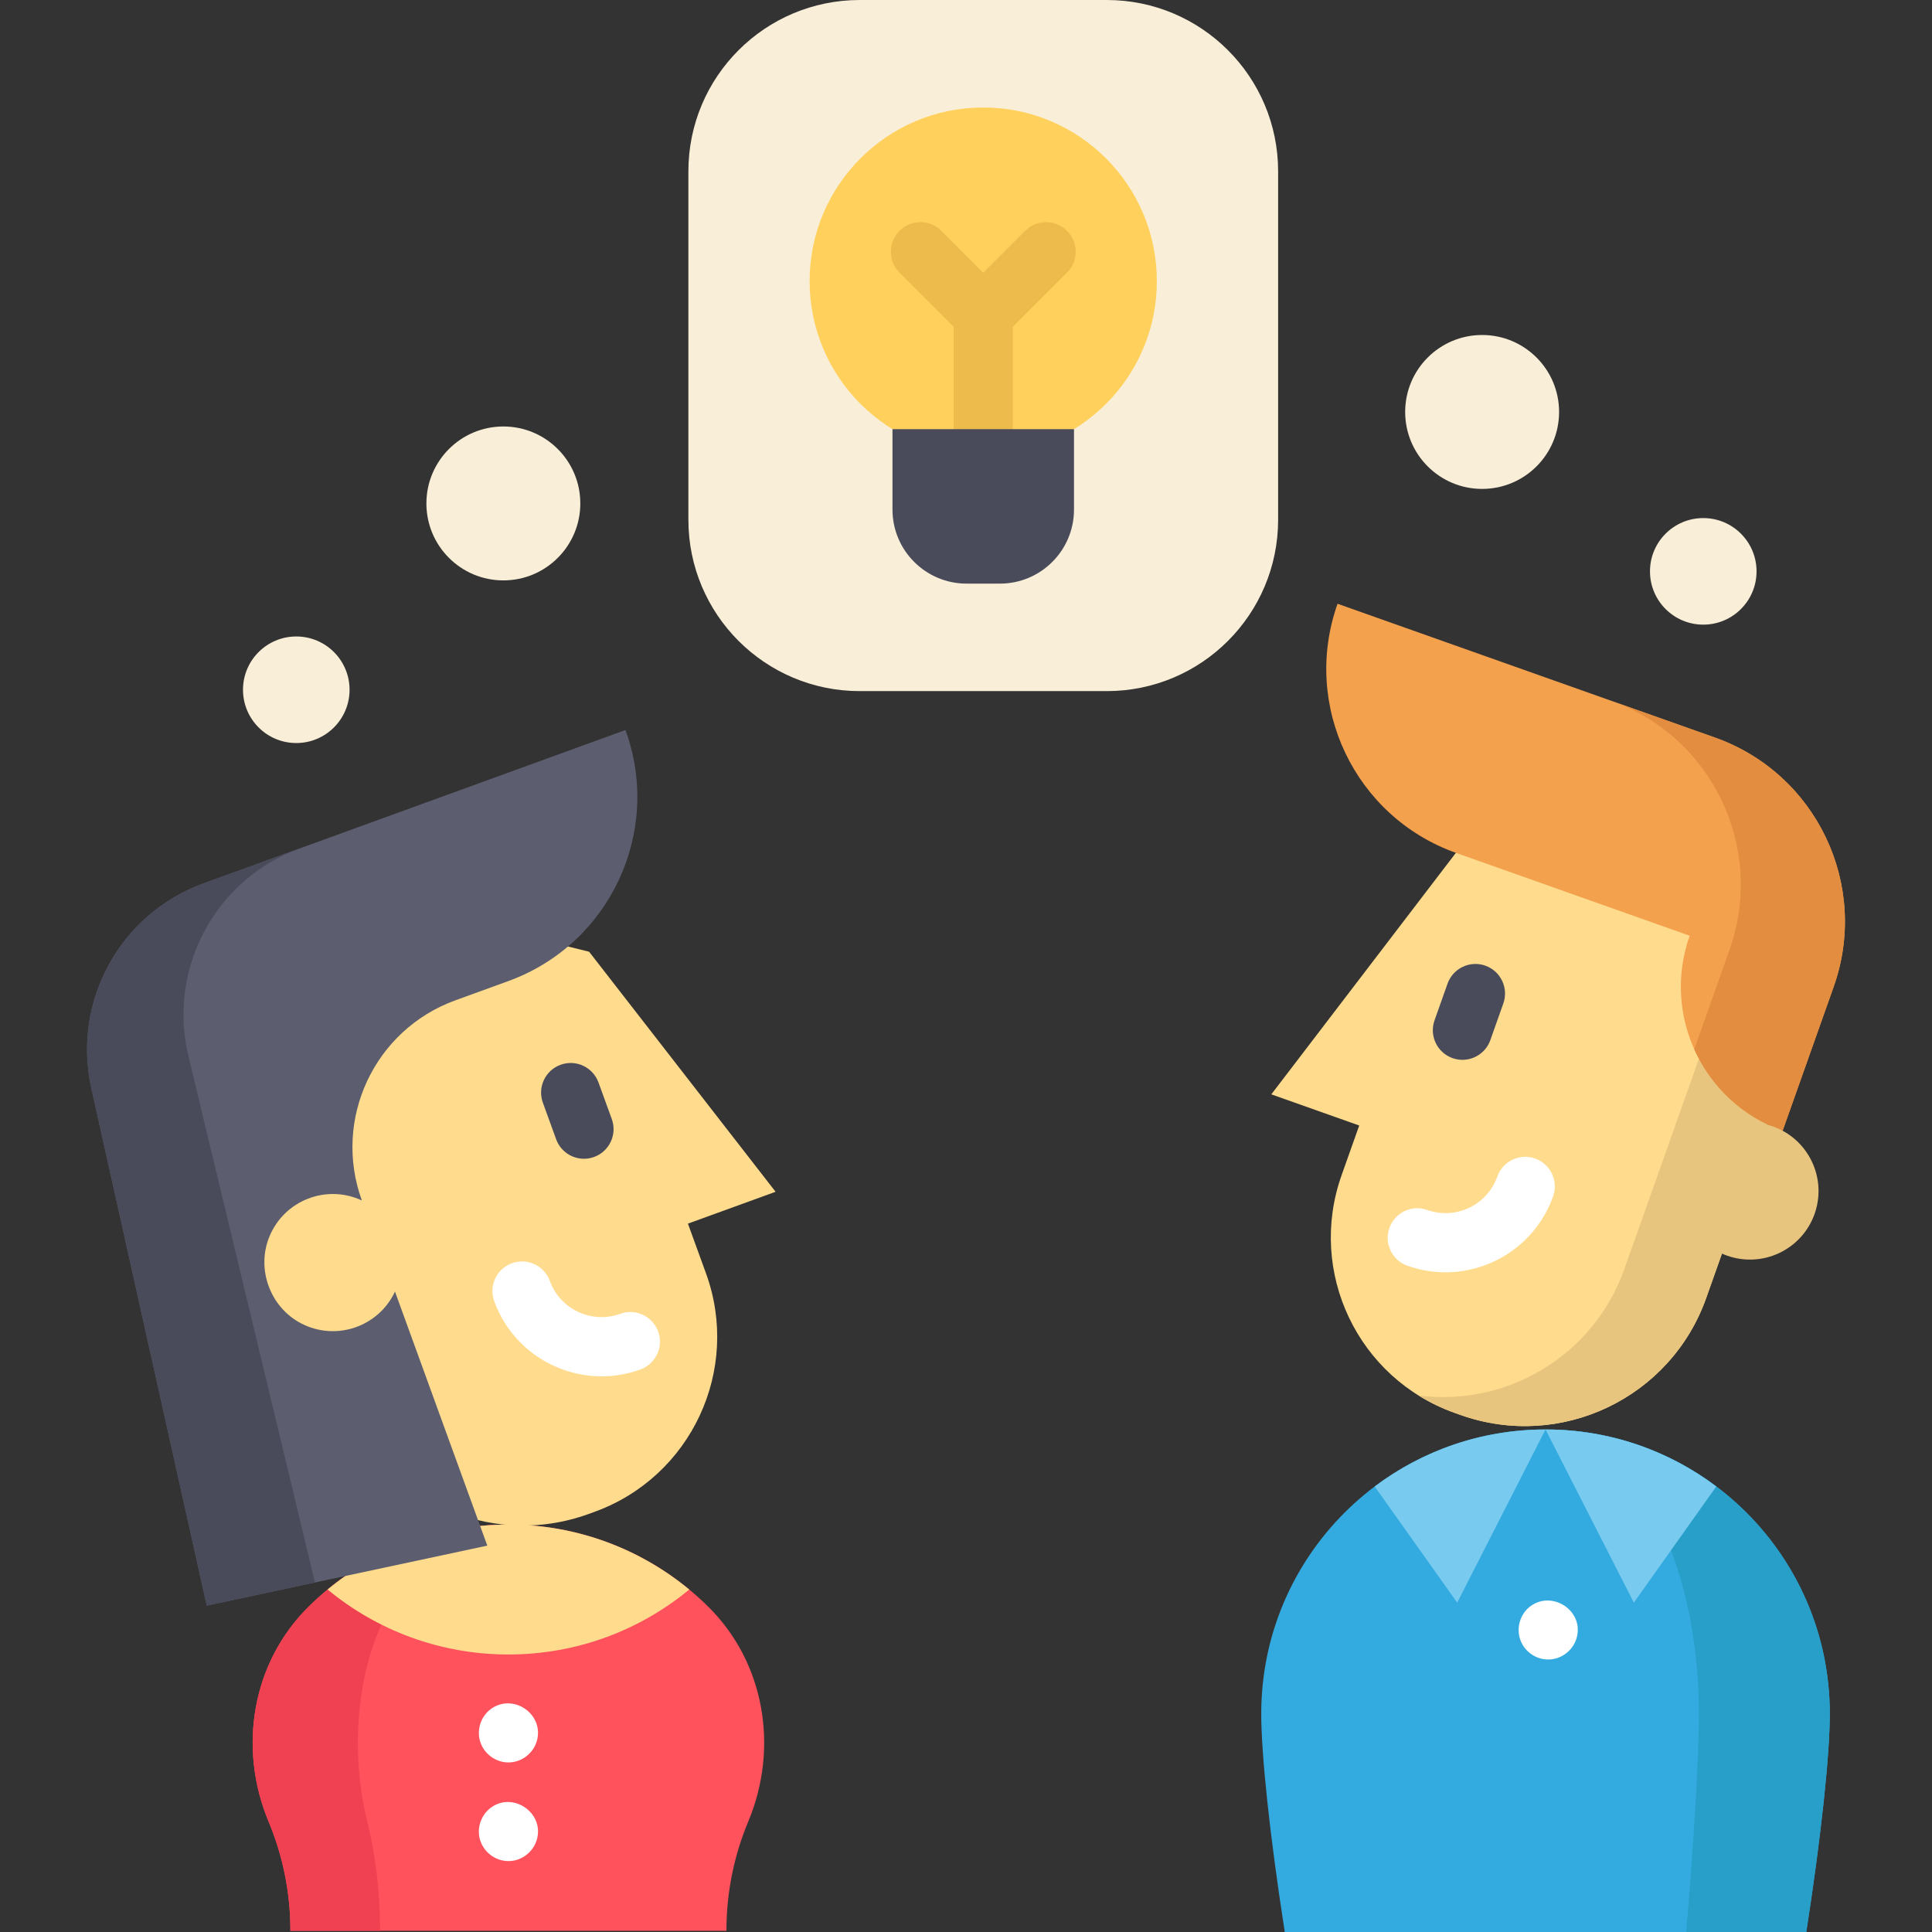
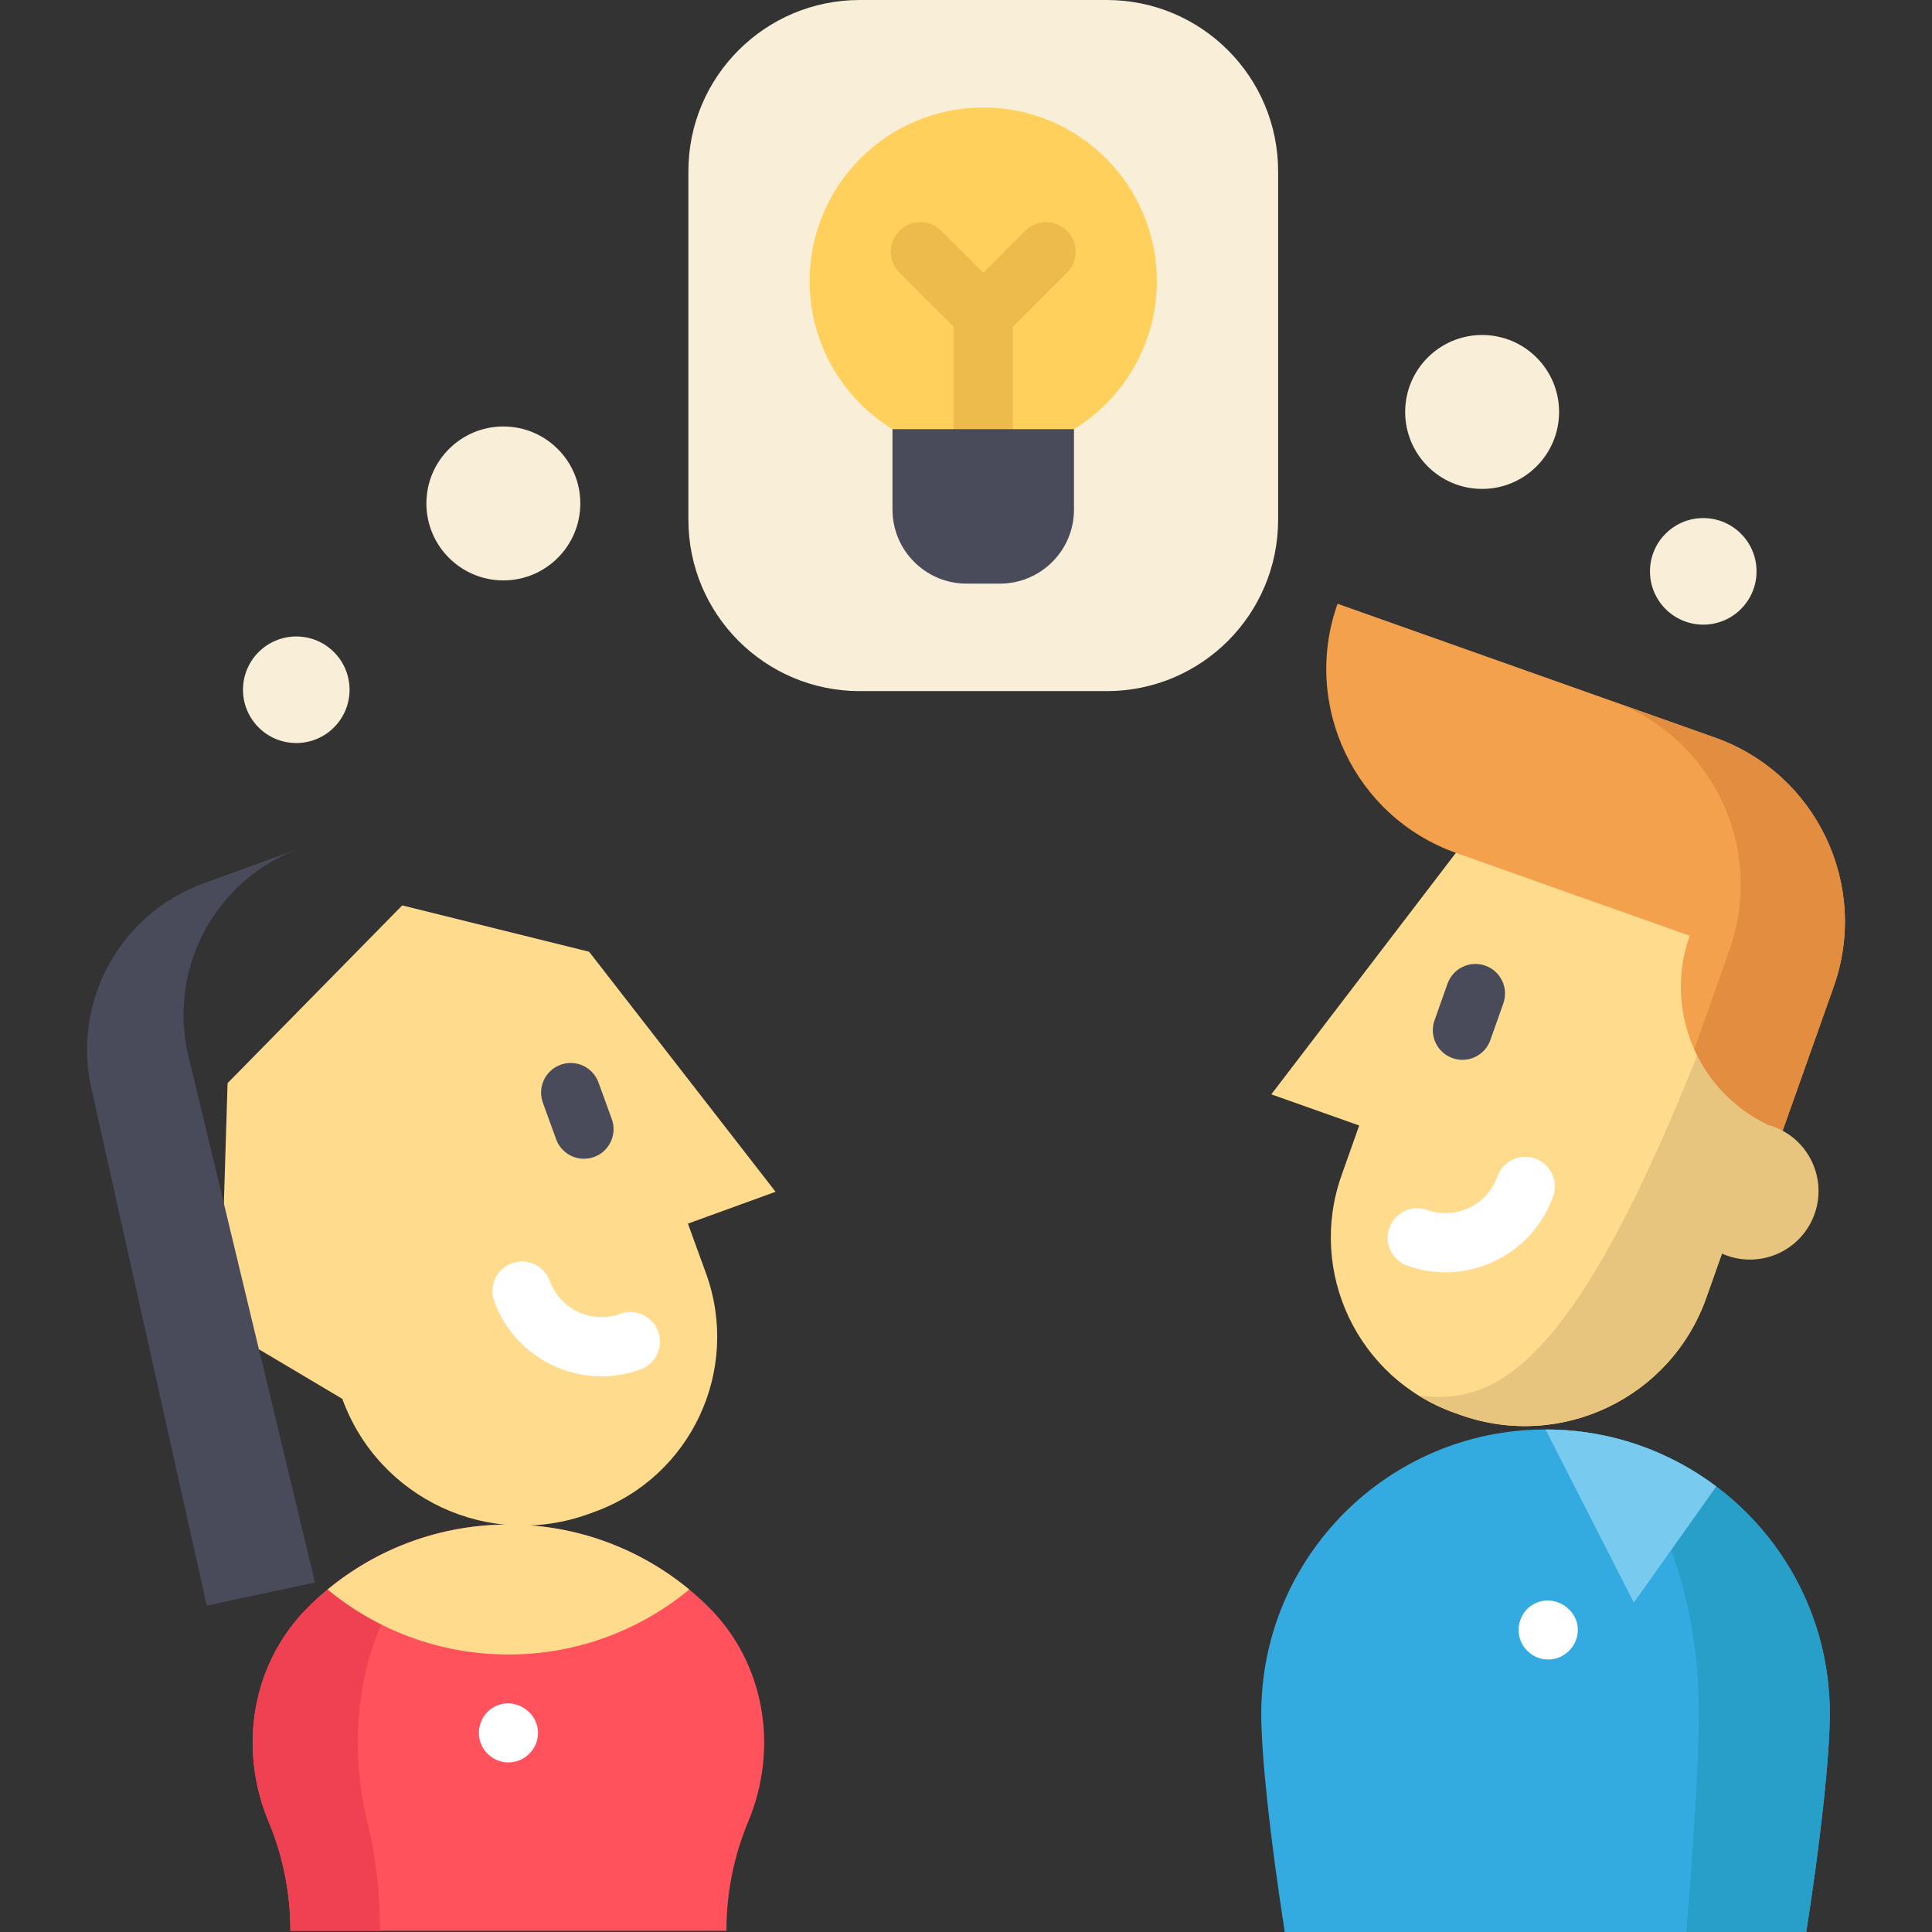
<svg xmlns="http://www.w3.org/2000/svg" version="1.1" id="Capa_1" x="0px" y="0px" viewBox="0 0 512 512" style="enable-background:new 0 0 512 512;" xml:space="preserve">
  <rect x="0" y="0" width="512" height="512" fill="#333333" stroke="none" />
  <g>
    <circle style="fill:#F9EED7;" cx="133.395" cy="133.416" r="20.395" />
    <circle style="fill:#F9EED7;" cx="392.78" cy="109.172" r="20.395" />
    <circle style="fill:#F9EED7;" cx="451.383" cy="151.416" r="14.12" />
    <circle style="fill:#F9EED7;" cx="78.517" cy="182.793" r="14.12" />
  </g>
  <path style="fill:#FFDC8D;" d="M385.823,226.013l-48.91,64l23.293,8.257l-4.677,13.194c-9.104,25.678,4.333,53.875,30.011,62.978  l1.548,0.549c26.533,9.407,55.668-4.478,65.074-31.01l29.746-83.905l-46.654-46.733L385.823,226.013z" />
-   <path style="fill:#E8C57E;" d="M375.932,369.822c2.962,1.849,6.171,3.409,9.601,4.625l1.548,0.549  c26.538,9.408,55.674-4.476,65.082-31.013l29.745-83.901l-18.015-18.049l-33.418,94.261  C422.301,359.351,399.239,372.847,375.932,369.822z" />
+   <path style="fill:#E8C57E;" d="M375.932,369.822c2.962,1.849,6.171,3.409,9.601,4.625l1.548,0.549  c26.538,9.408,55.674-4.476,65.082-31.013l29.745-83.901l-18.015-18.049C422.301,359.351,399.239,372.847,375.932,369.822z" />
  <path style="fill:#F4A14E;" d="M454.465,195.455c26.932,9.548,41.025,39.121,31.477,66.053l-13.53,38.164l0,0  c-21.077-7.472-32.106-30.616-24.634-51.694l0,0l-61.837-21.923c-26.932-9.548-41.025-39.121-31.477-66.053L454.465,195.455z" />
  <path style="fill:#E28D40;" d="M458.339,251.722c9.548-26.932-4.544-56.505-31.477-66.053l27.603,9.786  c26.932,9.548,41.025,39.121,31.477,66.053l-13.53,38.164c-10.86-3.85-19.042-11.865-23.411-21.609L458.339,251.722z" />
  <path style="fill:#E8C57E;" d="M455.942,299.232c9.059-4.316,19.902-0.473,24.218,8.586s0.473,19.902-8.586,24.218  c-9.059,4.316-19.902,0.473-24.218-8.586" />
  <path style="fill:#FFFFFF;" d="M383.054,337.174c-3.347,0-6.748-0.56-10.077-1.74c-4.083-1.448-6.22-5.931-4.772-10.015  s5.933-6.22,10.015-4.772c3.665,1.299,7.615,1.093,11.126-0.579c3.509-1.672,6.158-4.612,7.457-8.276  c1.449-4.083,5.932-6.219,10.015-4.772c4.083,1.448,6.22,5.931,4.772,10.015C407.197,329.422,395.505,337.174,383.054,337.174z" />
  <path style="fill:#494B5B;" d="M387.559,280.867c-0.87,0-1.755-0.145-2.621-0.453c-4.083-1.448-6.22-5.931-4.772-10.015l3.445-9.718  c1.448-4.083,5.933-6.219,10.015-4.772c4.083,1.448,6.22,5.931,4.772,10.015l-3.445,9.718  C393.813,278.858,390.788,280.867,387.559,280.867z" />
  <path style="fill:#34ABE0;" d="M334.242,454.151c0,10.679,2.217,32.026,6.234,57.849h138.206c4.016-25.823,6.234-47.17,6.234-57.849  c0-41.606-33.731-75.326-75.337-75.326C367.973,378.825,334.242,412.545,334.242,454.151z" />
  <path style="fill:#279FC9;" d="M450.223,454.151c0,10.679-1.192,32.026-3.357,57.849h31.816c4.016-25.823,6.234-47.17,6.234-57.849  c0-41.606-33.731-75.326-75.337-75.326C432.024,378.825,450.223,412.545,450.223,454.151z" />
  <g>
    <path style="fill:#78CAEF;" d="M454.836,393.927c-12.603-9.486-28.271-15.103-45.256-15.103l23.407,45.894L454.836,393.927z" />
-     <path style="fill:#78CAEF;" d="M364.313,393.927v0.01l21.859,30.781l23.407-45.894   C392.594,378.825,376.916,384.441,364.313,393.927z" />
  </g>
  <path style="fill:#FFFFFF;" d="M410.285,439.785c-3.274,0-6.288-2.11-7.383-5.199c-1.126-3.177-0.064-6.864,2.645-8.894  c5.693-4.265,13.994,0.965,12.383,7.974C417.117,437.199,413.923,439.785,410.285,439.785z" />
  <path style="fill:#FF525D;" d="M76.959,511.679c0-10.271-2.06-20.06-5.794-28.972c-8.127-19.443-4.414-42.014,10.553-56.856  c13.607-13.492,32.339-21.828,53.017-21.828s39.41,8.336,53.017,21.828c14.967,14.841,18.68,37.412,10.553,56.856  c-3.734,8.911-5.794,18.701-5.794,28.972" />
  <path style="fill:#EF4152;" d="M134.735,404.024c-12.164,0-23.188,8.336-31.199,21.828c-8.807,14.841-10.992,37.412-6.213,56.856  c2.207,8.911,3.41,18.701,3.41,28.972H76.959c0-10.271-2.06-20.06-5.794-28.972c-8.127-19.443-4.414-42.014,10.553-56.856  C95.325,412.36,114.059,404.024,134.735,404.024z" />
  <g>
    <path style="fill:#FFDC8D;" d="M156.123,252.221l49.413,63.612l-23.228,8.442l4.782,13.158   c9.305,25.606-3.909,53.907-29.513,63.213l-1.544,0.561c-26.458,9.615-55.702-4.038-65.317-30.497l-32.39-19.25l1.983-64.417   l46.284-47.099L156.123,252.221z" />
    <path style="fill:#FFDC8D;" d="M182.659,421.239c-13.022,10.752-29.714,17.216-47.923,17.216s-34.902-6.464-47.923-17.216   c13.022-10.752,29.714-17.216,47.923-17.216S169.637,410.487,182.659,421.239z" />
  </g>
  <path style="fill:#494B5B;" d="M154.759,307.084c-3.206,0-6.215-1.98-7.373-5.167l-3.522-9.69c-1.48-4.072,0.621-8.572,4.693-10.051  c4.07-1.481,8.572,0.621,10.051,4.693l3.522,9.69c1.48,4.072-0.621,8.572-4.693,10.051  C156.554,306.932,155.648,307.084,154.759,307.084z" />
  <path style="fill:#FFFFFF;" d="M159.423,364.739c-12.364,0-23.994-7.64-28.456-19.916c-1.48-4.072,0.621-8.572,4.693-10.052  c4.073-1.481,8.572,0.621,10.052,4.693c2.741,7.543,11.108,11.451,18.653,8.709c4.071-1.478,8.572,0.62,10.051,4.693  c1.48,4.072-0.621,8.572-4.693,10.051C166.326,364.154,162.845,364.739,159.423,364.739z" />
-   <path style="fill:#5C5E70;" d="M165.762,193.465L53.943,234.102c-22.295,8.103-35.018,31.578-29.647,54.686L54.794,425.5  l74.349-15.892l-24.468-67.326l-0.001,0.004c-4.366,9.35-15.676,13.24-24.919,8.396c-8.203-4.3-11.882-14.419-8.353-22.983  c3.975-9.649,15.145-13.928,24.495-9.563l0.003,0.003l0,0c-7.808-21.483,3.279-45.227,24.762-53.035l14.029-5.098  C161.647,250.212,175.558,220.42,165.762,193.465L165.762,193.465z" />
  <path style="fill:#494B5B;" d="M49.851,279.502c-5.372-23.109,7.353-46.585,29.647-54.686c-9.012,3.275-25.555,9.288-25.555,9.288  c-22.295,8.103-35.018,31.578-29.647,54.686l30.499,136.712l28.674-6.129L49.851,279.502z" />
  <g>
    <path style="fill:#FFFFFF;" d="M134.741,467.063c-3.419,0-6.515-2.308-7.509-5.572c-1.031-3.388,0.423-7.195,3.473-9.002   c5.938-3.517,13.458,2.093,11.583,8.817C141.356,464.659,138.232,467.063,134.741,467.063z" />
-     <path style="fill:#FFFFFF;" d="M134.741,493.21c-3.495,0-6.624-2.401-7.56-5.758c-0.885-3.168,0.383-6.643,3.072-8.523   c5.799-4.055,13.838,1.453,12.09,8.338C141.467,490.711,138.304,493.21,134.741,493.21z" />
  </g>
  <path style="fill:#F9EED7;" d="M293.307,183.152h-65.469c-25.08,0-45.41-20.331-45.41-45.41V45.41c0-25.079,20.33-45.41,45.41-45.41  h65.469c25.08,0,45.41,20.331,45.41,45.41v92.331C338.717,162.821,318.386,183.152,293.307,183.152z" />
  <circle style="fill:#FFD15C;" cx="260.567" cy="74.5" r="46.011" />
  <g>
    <path style="fill:#EDBB4C;" d="M260.572,128.353c-4.332,0-7.844-3.512-7.844-7.844V83.364c0-4.332,3.512-7.844,7.844-7.844   s7.844,3.512,7.844,7.844v37.144C268.417,124.841,264.905,128.353,260.572,128.353z" />
    <path style="fill:#EDBB4C;" d="M260.572,91.208c-2.007,0-4.015-0.766-5.546-2.298L238.375,72.26c-3.063-3.063-3.063-8.03,0-11.093   c3.063-3.063,8.03-3.063,11.093,0l11.104,11.104l11.105-11.104c3.063-3.063,8.03-3.065,11.093,0c3.063,3.063,3.063,8.03,0,11.093   l-16.652,16.651C264.588,90.443,262.58,91.208,260.572,91.208z" />
  </g>
  <path style="fill:#494B5B;" d="M284.622,113.736v21.294c0,10.844-8.791,19.635-19.635,19.635h-8.836  c-10.844,0-19.635-8.791-19.635-19.635v-21.303" />
  <g>
</g>
  <g>
</g>
  <g>
</g>
  <g>
</g>
  <g>
</g>
  <g>
</g>
  <g>
</g>
  <g>
</g>
  <g>
</g>
  <g>
</g>
  <g>
</g>
  <g>
</g>
  <g>
</g>
  <g>
</g>
  <g>
</g>
</svg>